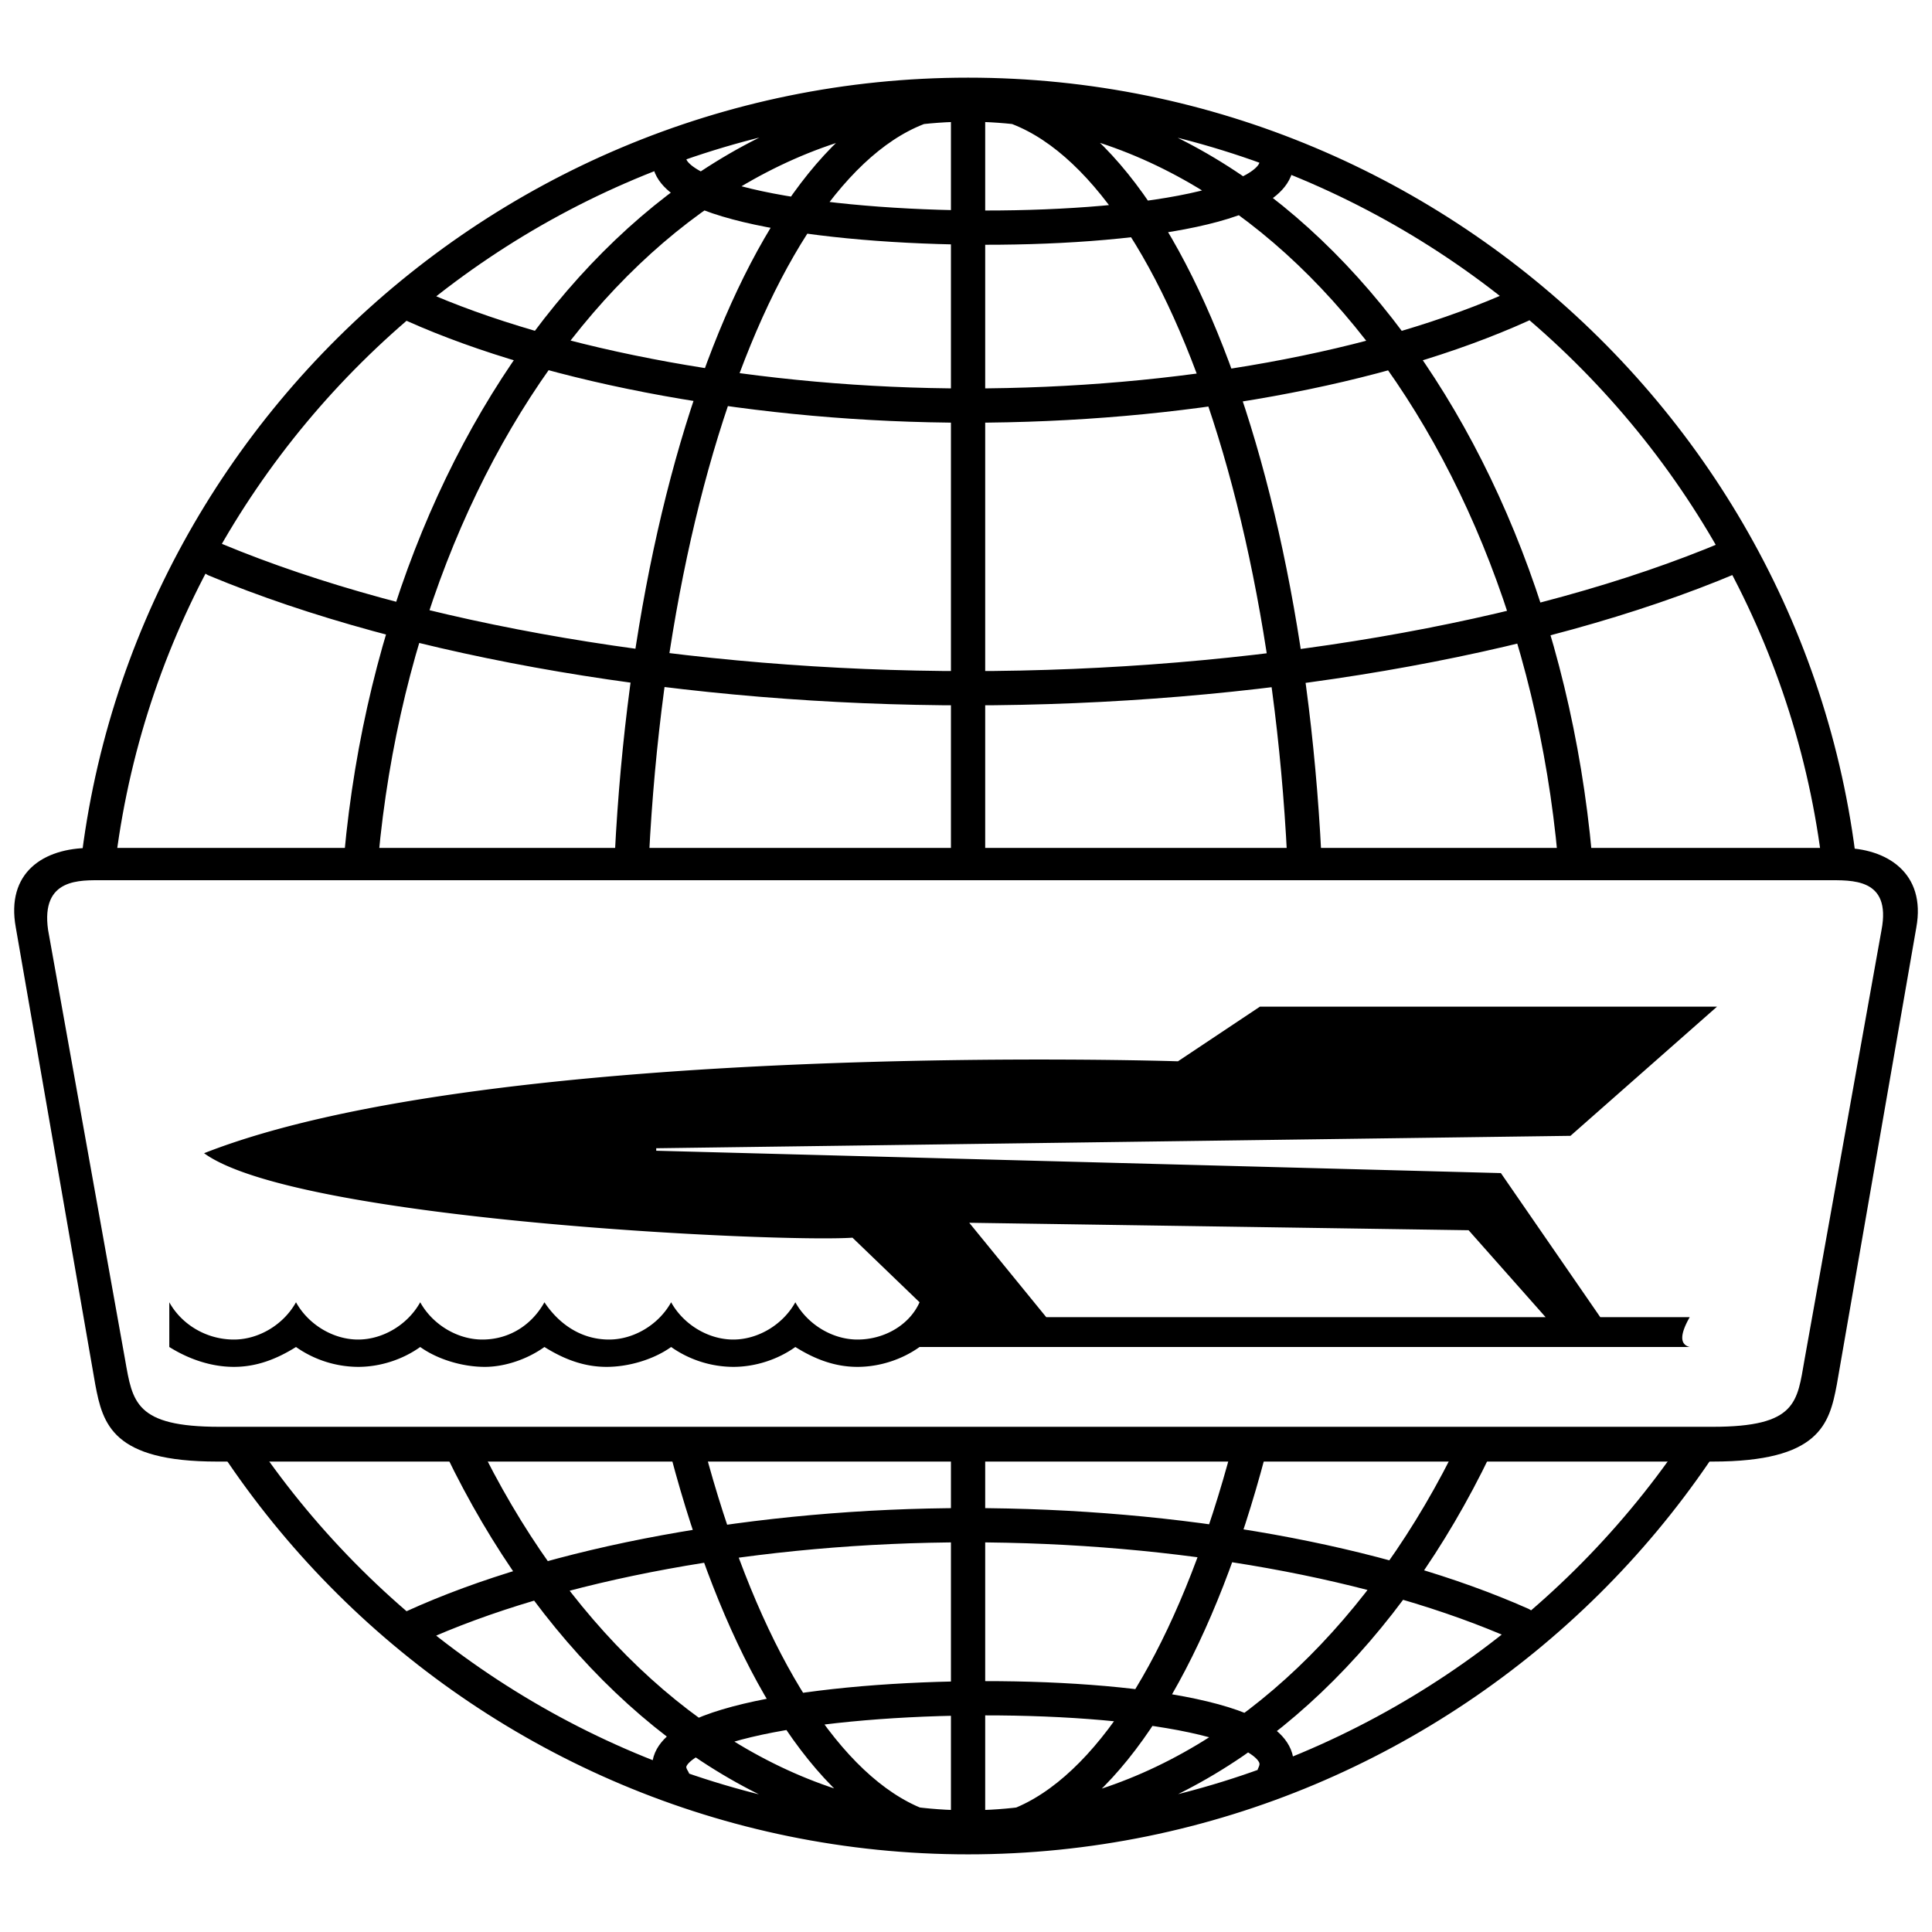
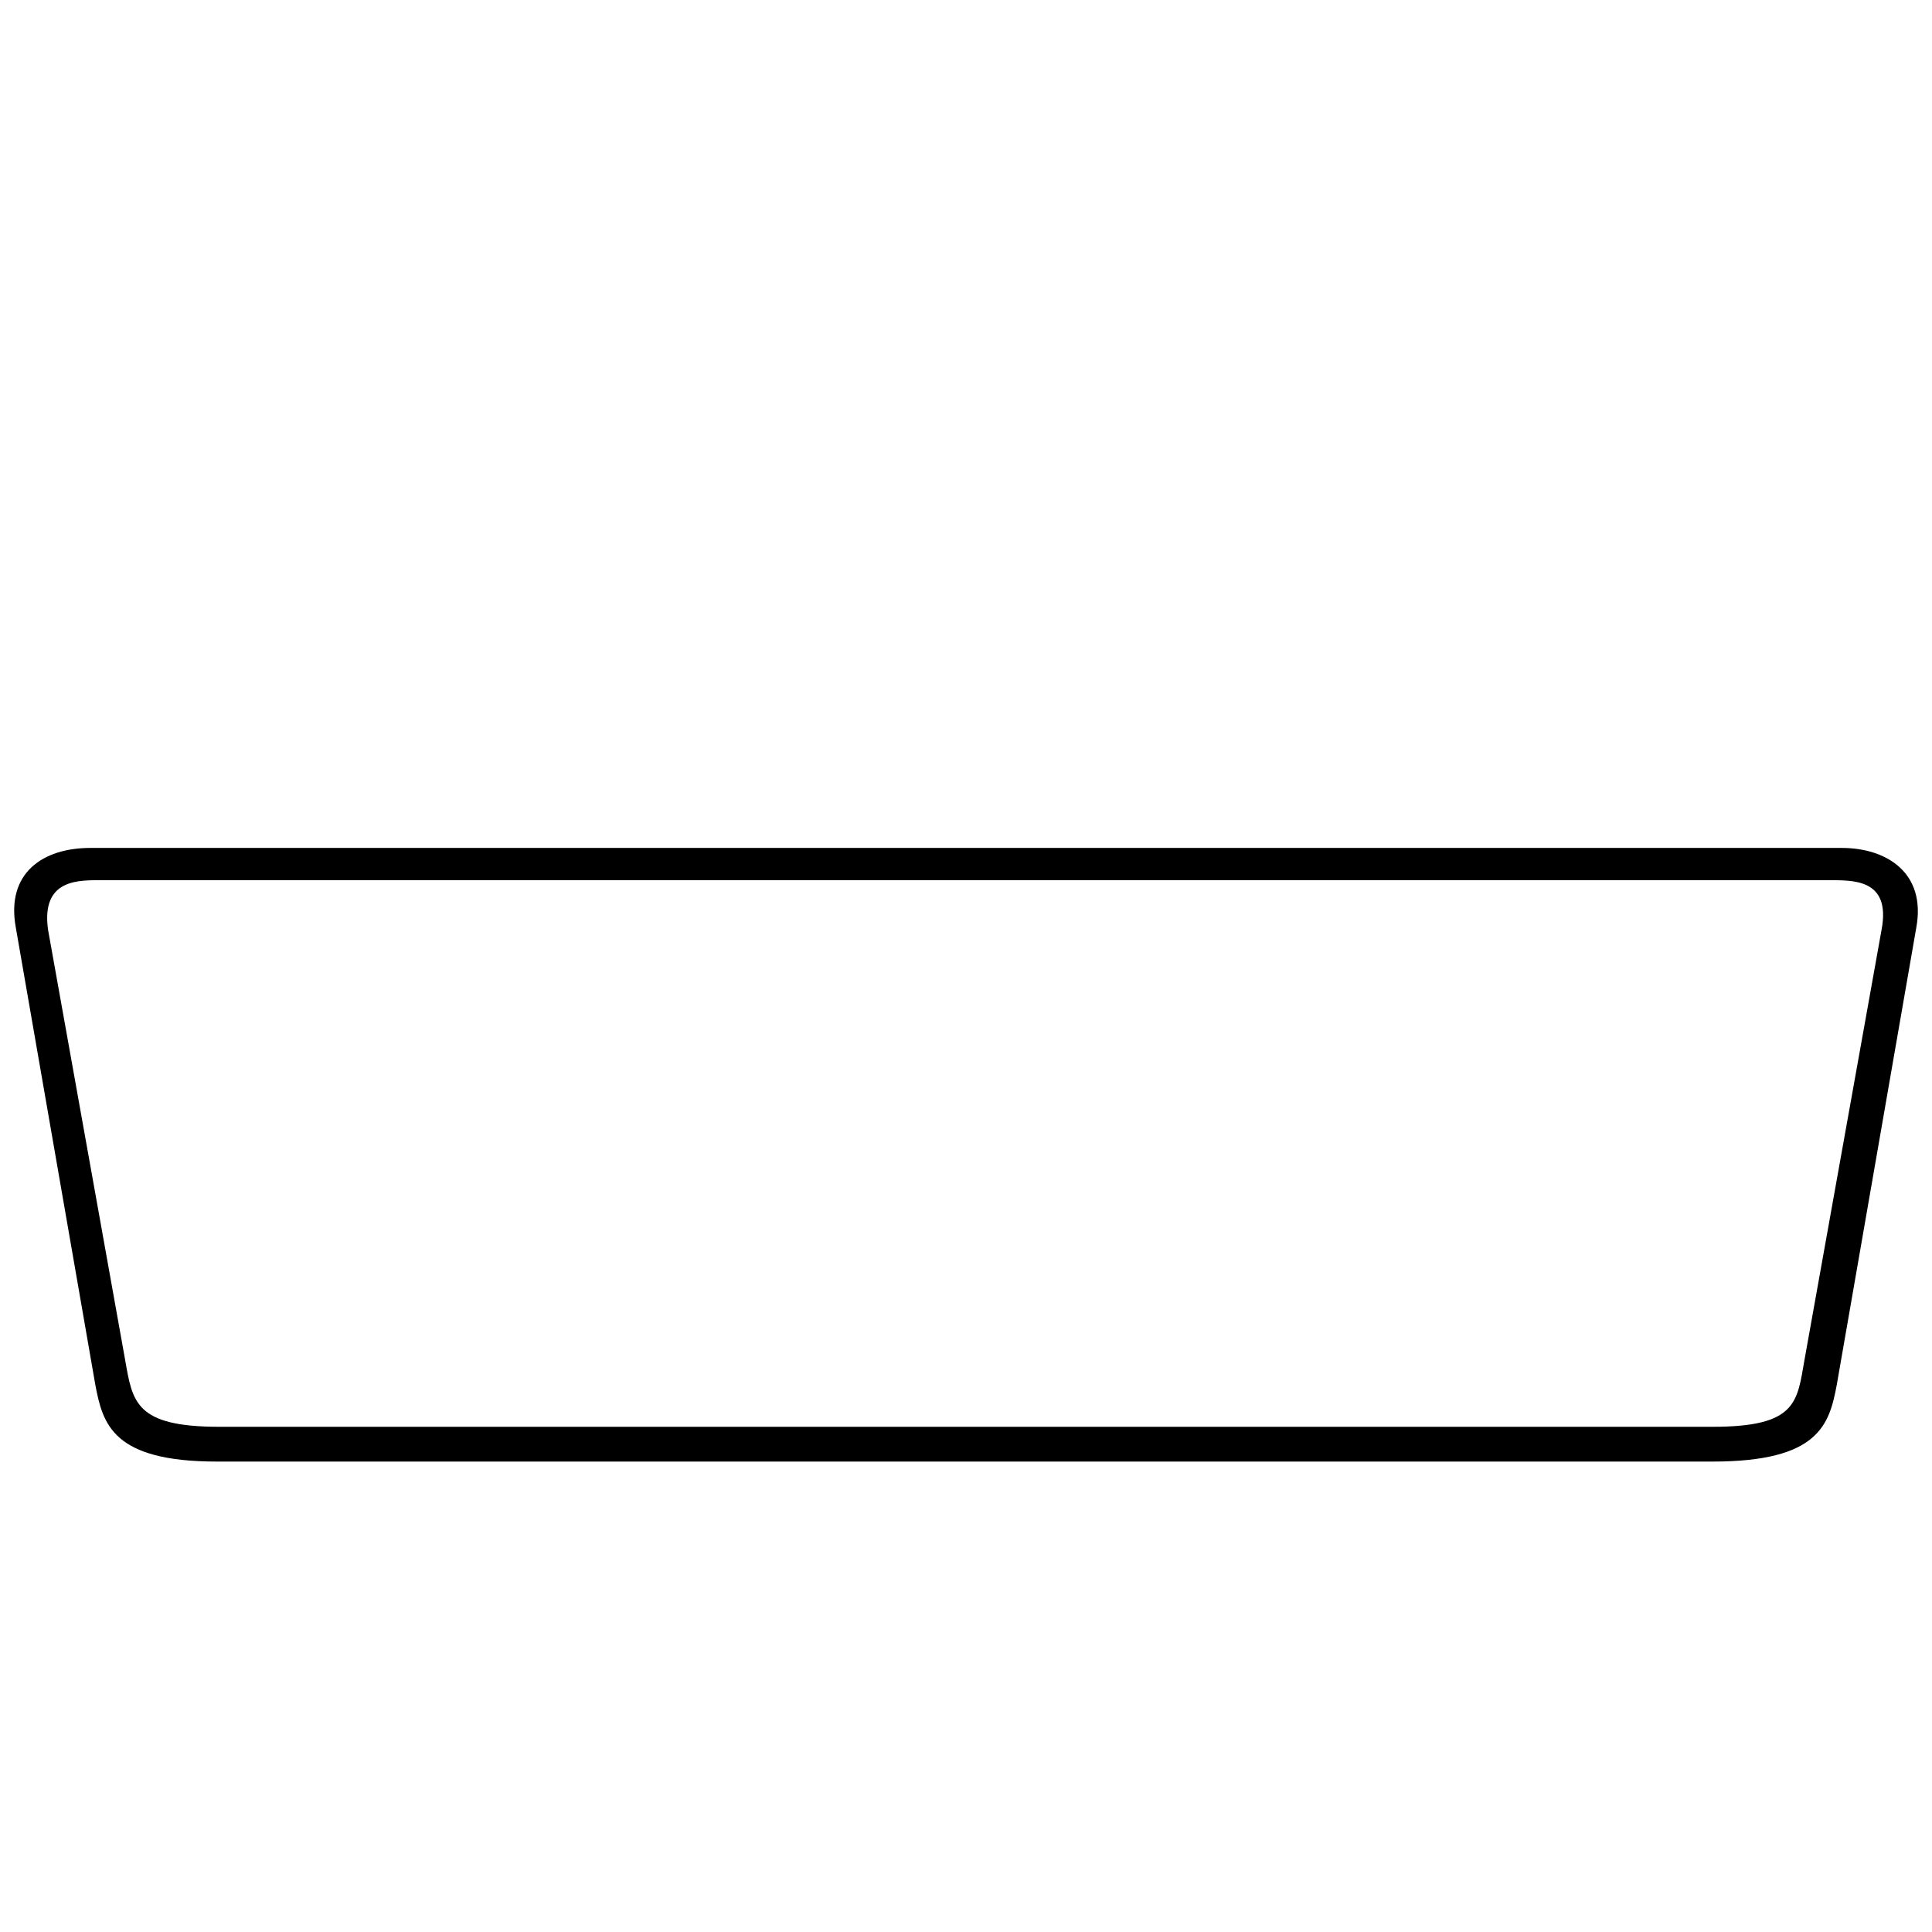
<svg xmlns="http://www.w3.org/2000/svg" width="2500" height="2500" viewBox="0 0 192.756 192.756">
-   <path fill-rule="evenodd" clip-rule="evenodd" fill="#fff" d="M0 0h192.756v192.756H0V0z" />
  <path d="M96.584 10.433c33.572 0 61.041 38.7 61.041 85.945 0 47.368-27.469 85.945-61.041 85.945-33.45 0-61.04-38.577-61.04-85.945 0-47.245 27.59-85.945 61.04-85.945zm0-.61c18.556 0 33.816 38.944 33.816 86.555 0 47.734-15.26 86.678-33.816 86.678s-33.816-38.943-33.816-86.678c0-47.611 15.26-86.555 33.816-86.555zm0 172.866v-172.5 172.5zM9.907 96.378h173.478H9.907zm31.375 65.924c13.917-6.349 34.427-10.133 55.303-10.133 20.998 0 41.142 3.663 55.181 9.889l-110.484.244zM21.505 55.847c19.655 8.179 47.367 12.819 75.08 12.819 28.201 0 56.402-4.761 76.056-13.062l-151.136.243zm0 80.574c19.655-8.18 47.367-12.94 75.08-12.94 28.201 0 56.402 5.005 76.056 13.185l-151.136-.245zM41.282 30.455c13.917 6.226 34.671 10.01 55.303 10.01 20.998 0 41.142-3.662 55.181-10.01H41.282zM96.584 9.457c47.978 0 87.533 38.944 87.533 86.921S144.562 183.3 96.584 183.3s-87.41-38.944-87.41-86.922S48.607 9.457 96.584 9.457zm-29.421 5.127c-6.348 10.255 65.069 11.231 59.942.488l-59.942-.488zm0 162.978c-6.348-10.254 65.069-11.231 59.942-.487l-59.942.487zm0-162.978c-6.348 10.255 65.069 11.231 59.942.488l-59.942-.488z" fill-rule="evenodd" clip-rule="evenodd" fill="#fff" />
-   <path d="M96.584 10.433c33.572 0 61.041 38.7 61.041 85.945 0 47.368-27.469 85.945-61.041 85.945-33.45 0-61.04-38.577-61.04-85.945 0-47.245 27.59-85.945 61.04-85.945zm0-.61c18.556 0 33.816 38.944 33.816 86.555 0 47.734-15.26 86.678-33.816 86.678s-33.816-38.943-33.816-86.678c0-47.611 15.26-86.555 33.816-86.555zm0 172.866v-172.5M9.907 96.378h173.478M41.282 162.302c13.917-6.349 34.427-10.133 55.303-10.133 20.998 0 41.142 3.663 55.181 9.889M21.505 55.847c19.655 8.179 47.367 12.819 75.08 12.819 28.201 0 56.402-4.761 76.056-13.062M21.505 136.421c19.655-8.18 47.367-12.94 75.08-12.94 28.201 0 56.402 5.005 76.056 13.185M41.282 30.455c13.917 6.226 34.671 10.01 55.303 10.01 20.998 0 41.142-3.662 55.181-10.01M96.584 9.457c47.978 0 87.533 38.944 87.533 86.921S144.562 183.3 96.584 183.3s-87.41-38.944-87.41-86.922S48.607 9.457 96.584 9.457zm-29.421 5.127c-6.348 10.255 65.069 11.231 59.942.488m-59.942 162.49c-6.348-10.254 65.069-11.231 59.942-.487M67.163 14.584c-6.348 10.255 65.069 11.231 59.942.488" fill="none" stroke="#000" stroke-width="3.418" stroke-linecap="round" stroke-linejoin="round" stroke-miterlimit="2.613" />
  <path d="M96.506 145.821h74.359c10.658 0 11.65-3.718 12.395-7.684l7.932-45.607c.99-5.454-2.975-7.932-7.438-7.932H9.011c-4.71 0-8.427 2.479-7.436 7.932l7.931 45.607c.744 3.966 1.735 7.684 12.145 7.684h74.855z" fill-rule="evenodd" clip-rule="evenodd" />
  <path d="M96.506 142.352h74.359c8.428 0 8.428-2.479 9.172-6.692l7.684-42.88c.99-5.206-2.975-4.958-5.453-4.958H10.25c-2.23 0-6.196-.248-5.453 4.958l7.684 42.88c.744 4.214.991 6.692 9.419 6.692h74.606z" fill-rule="evenodd" clip-rule="evenodd" fill="#fff" />
-   <path d="M154.207 131.415l-7.684-8.675-49.821-.744 7.684 9.419h49.821zm-62.462 2.975h76.837c-.99-.248-.99-1.239 0-2.975h-8.922l-9.916-14.376-84.272-2.23v-.248l91.214-1.239 14.623-12.889h-45.605l-8.18 5.453s-68.163-2.231-97.163 9.171c9.171 6.692 57.256 8.923 64.692 8.428l6.692 6.443c-.991 2.231-3.47 3.719-6.196 3.719-2.479 0-4.958-1.487-6.197-3.719-1.239 2.231-3.718 3.719-6.196 3.719s-4.957-1.487-6.197-3.719c-1.239 2.231-3.718 3.719-6.196 3.719-2.727 0-4.958-1.487-6.445-3.719-1.239 2.231-3.47 3.719-6.196 3.719-2.479 0-4.958-1.487-6.197-3.719-1.239 2.231-3.718 3.719-6.197 3.719s-4.957-1.487-6.196-3.719c-1.239 2.231-3.718 3.719-6.197 3.719-2.727 0-5.205-1.487-6.444-3.719v4.462c1.983 1.239 4.214 1.983 6.444 1.983 2.231 0 4.214-.744 6.197-1.983a10.848 10.848 0 0 0 6.196 1.983c2.231 0 4.462-.744 6.197-1.983 1.735 1.239 4.213 1.983 6.445 1.983 1.982 0 4.214-.744 5.948-1.983 1.983 1.239 3.966 1.983 6.197 1.983 2.23 0 4.709-.744 6.444-1.983a10.847 10.847 0 0 0 6.197 1.983c2.23 0 4.461-.744 6.196-1.983 1.983 1.239 3.966 1.983 6.197 1.983 2.23 0 4.461-.744 6.196-1.983z" fill-rule="evenodd" clip-rule="evenodd" />
</svg>